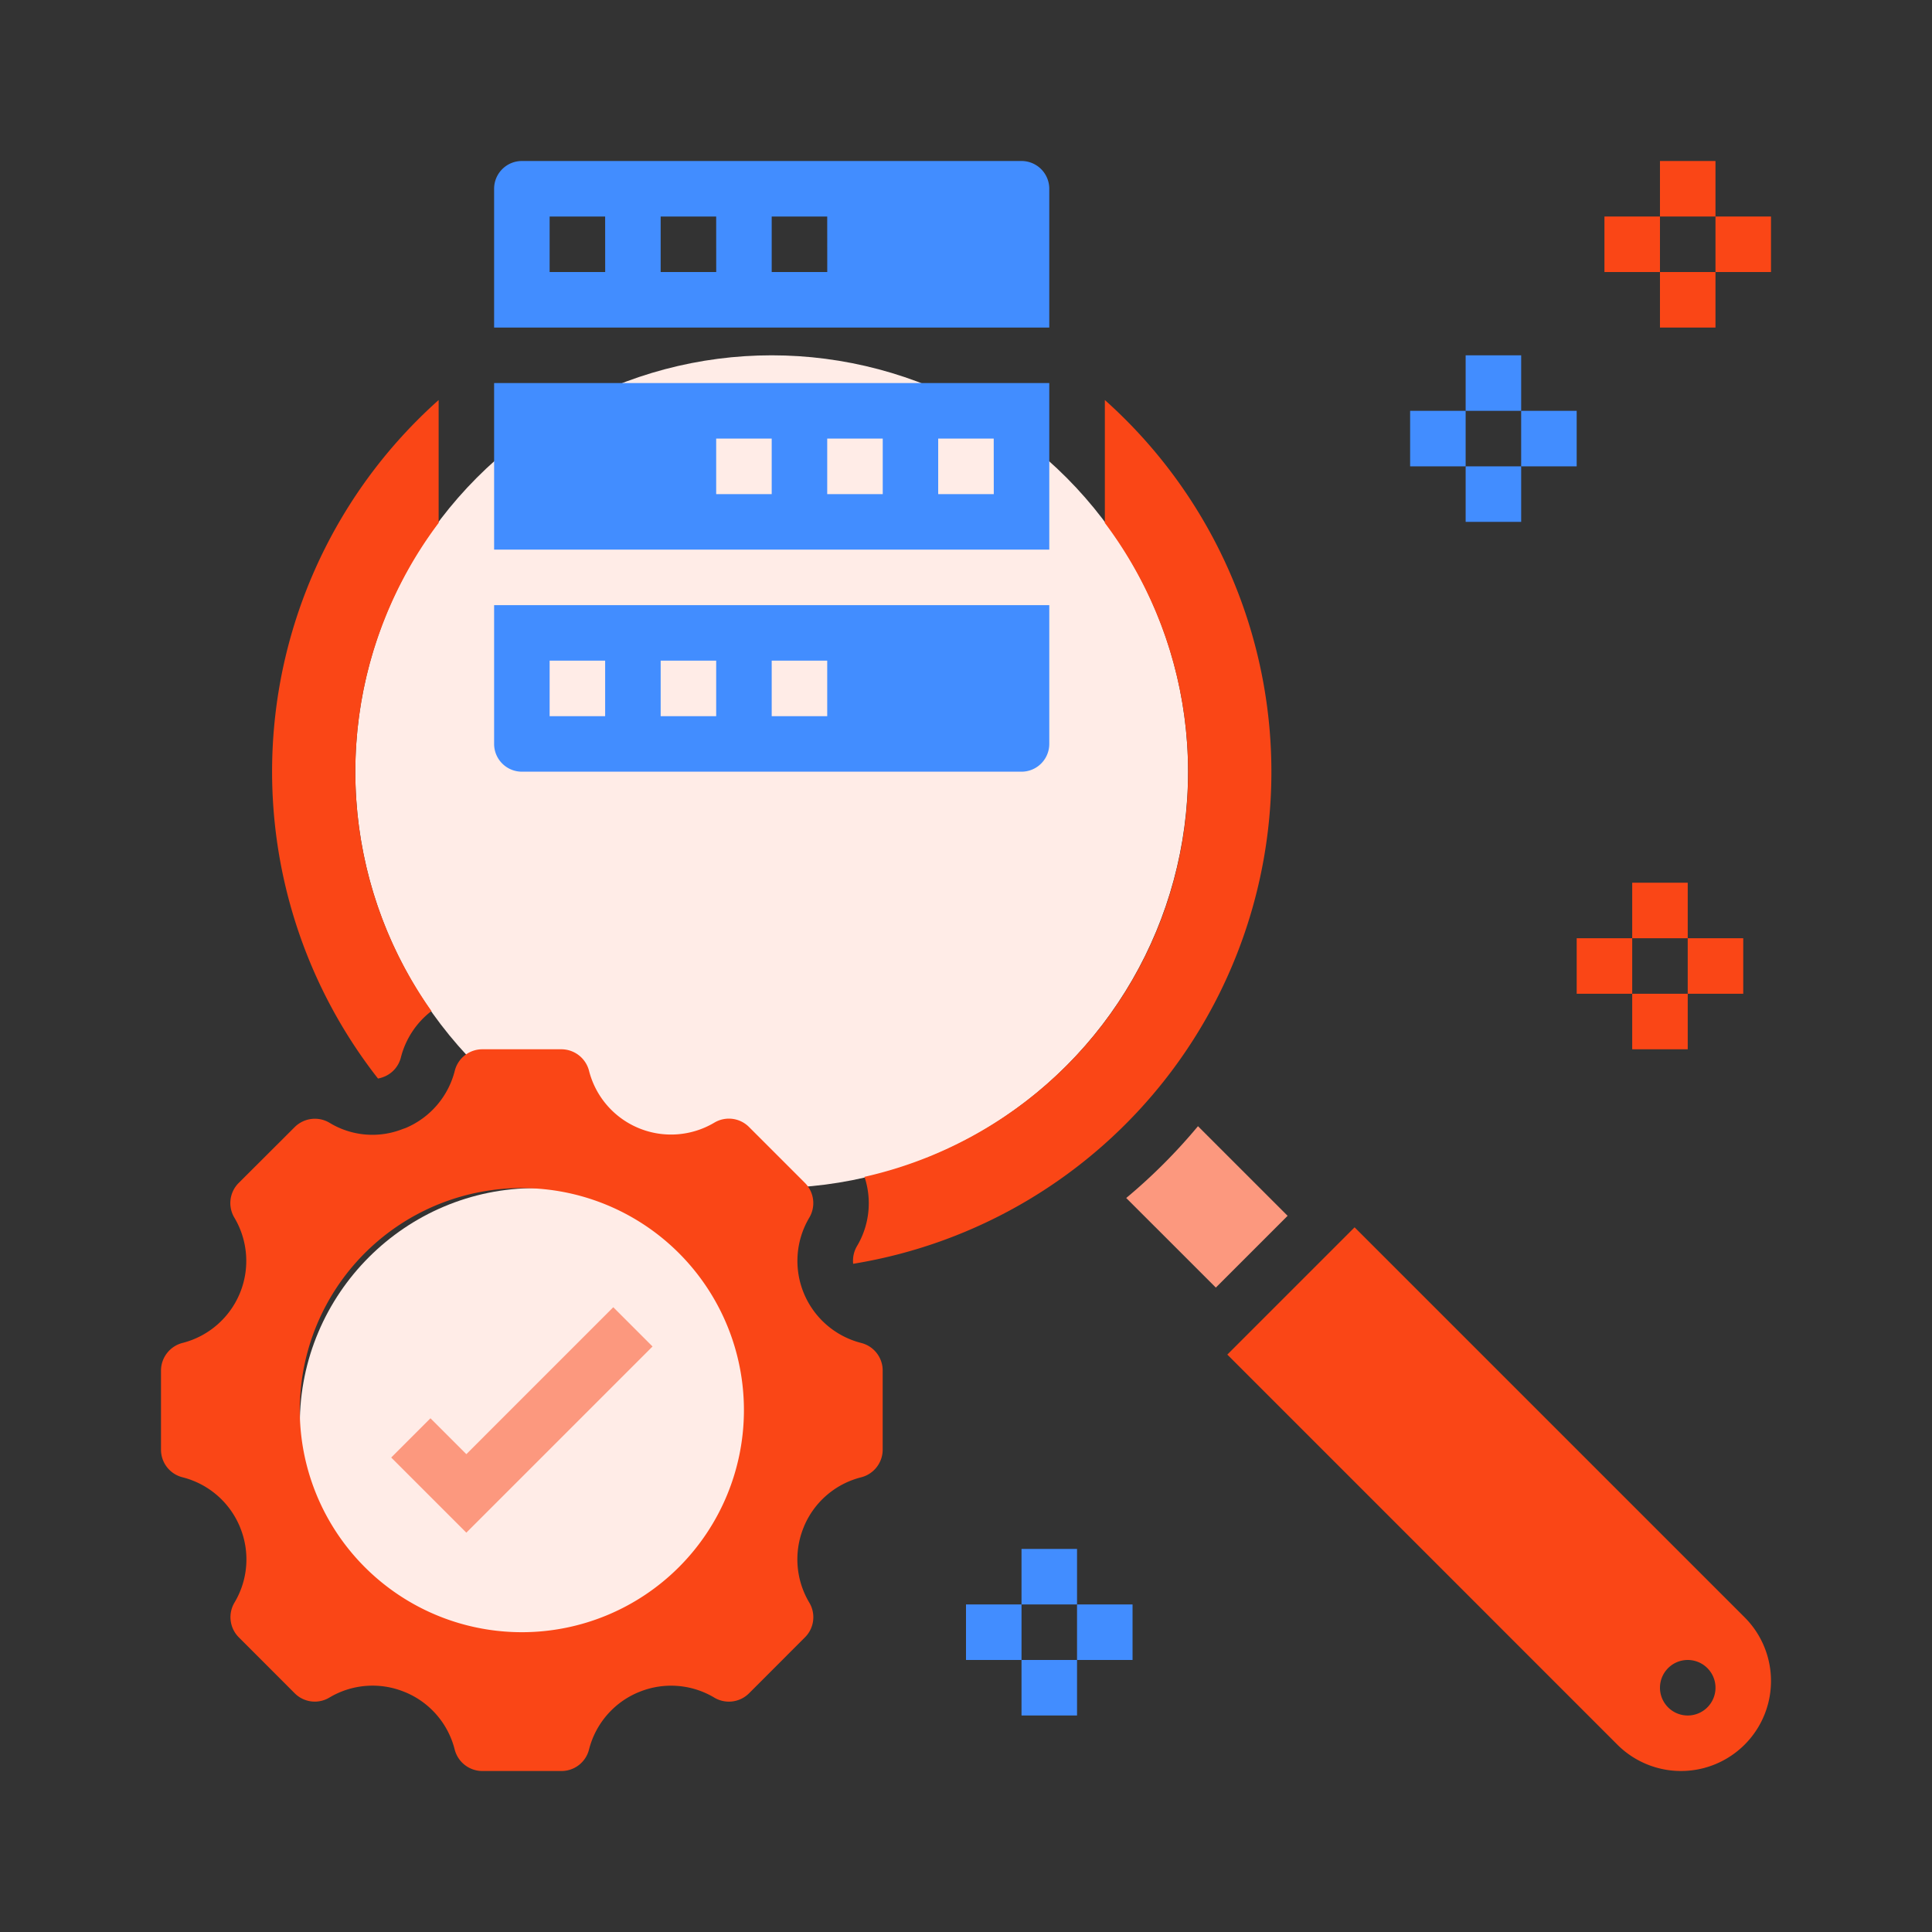
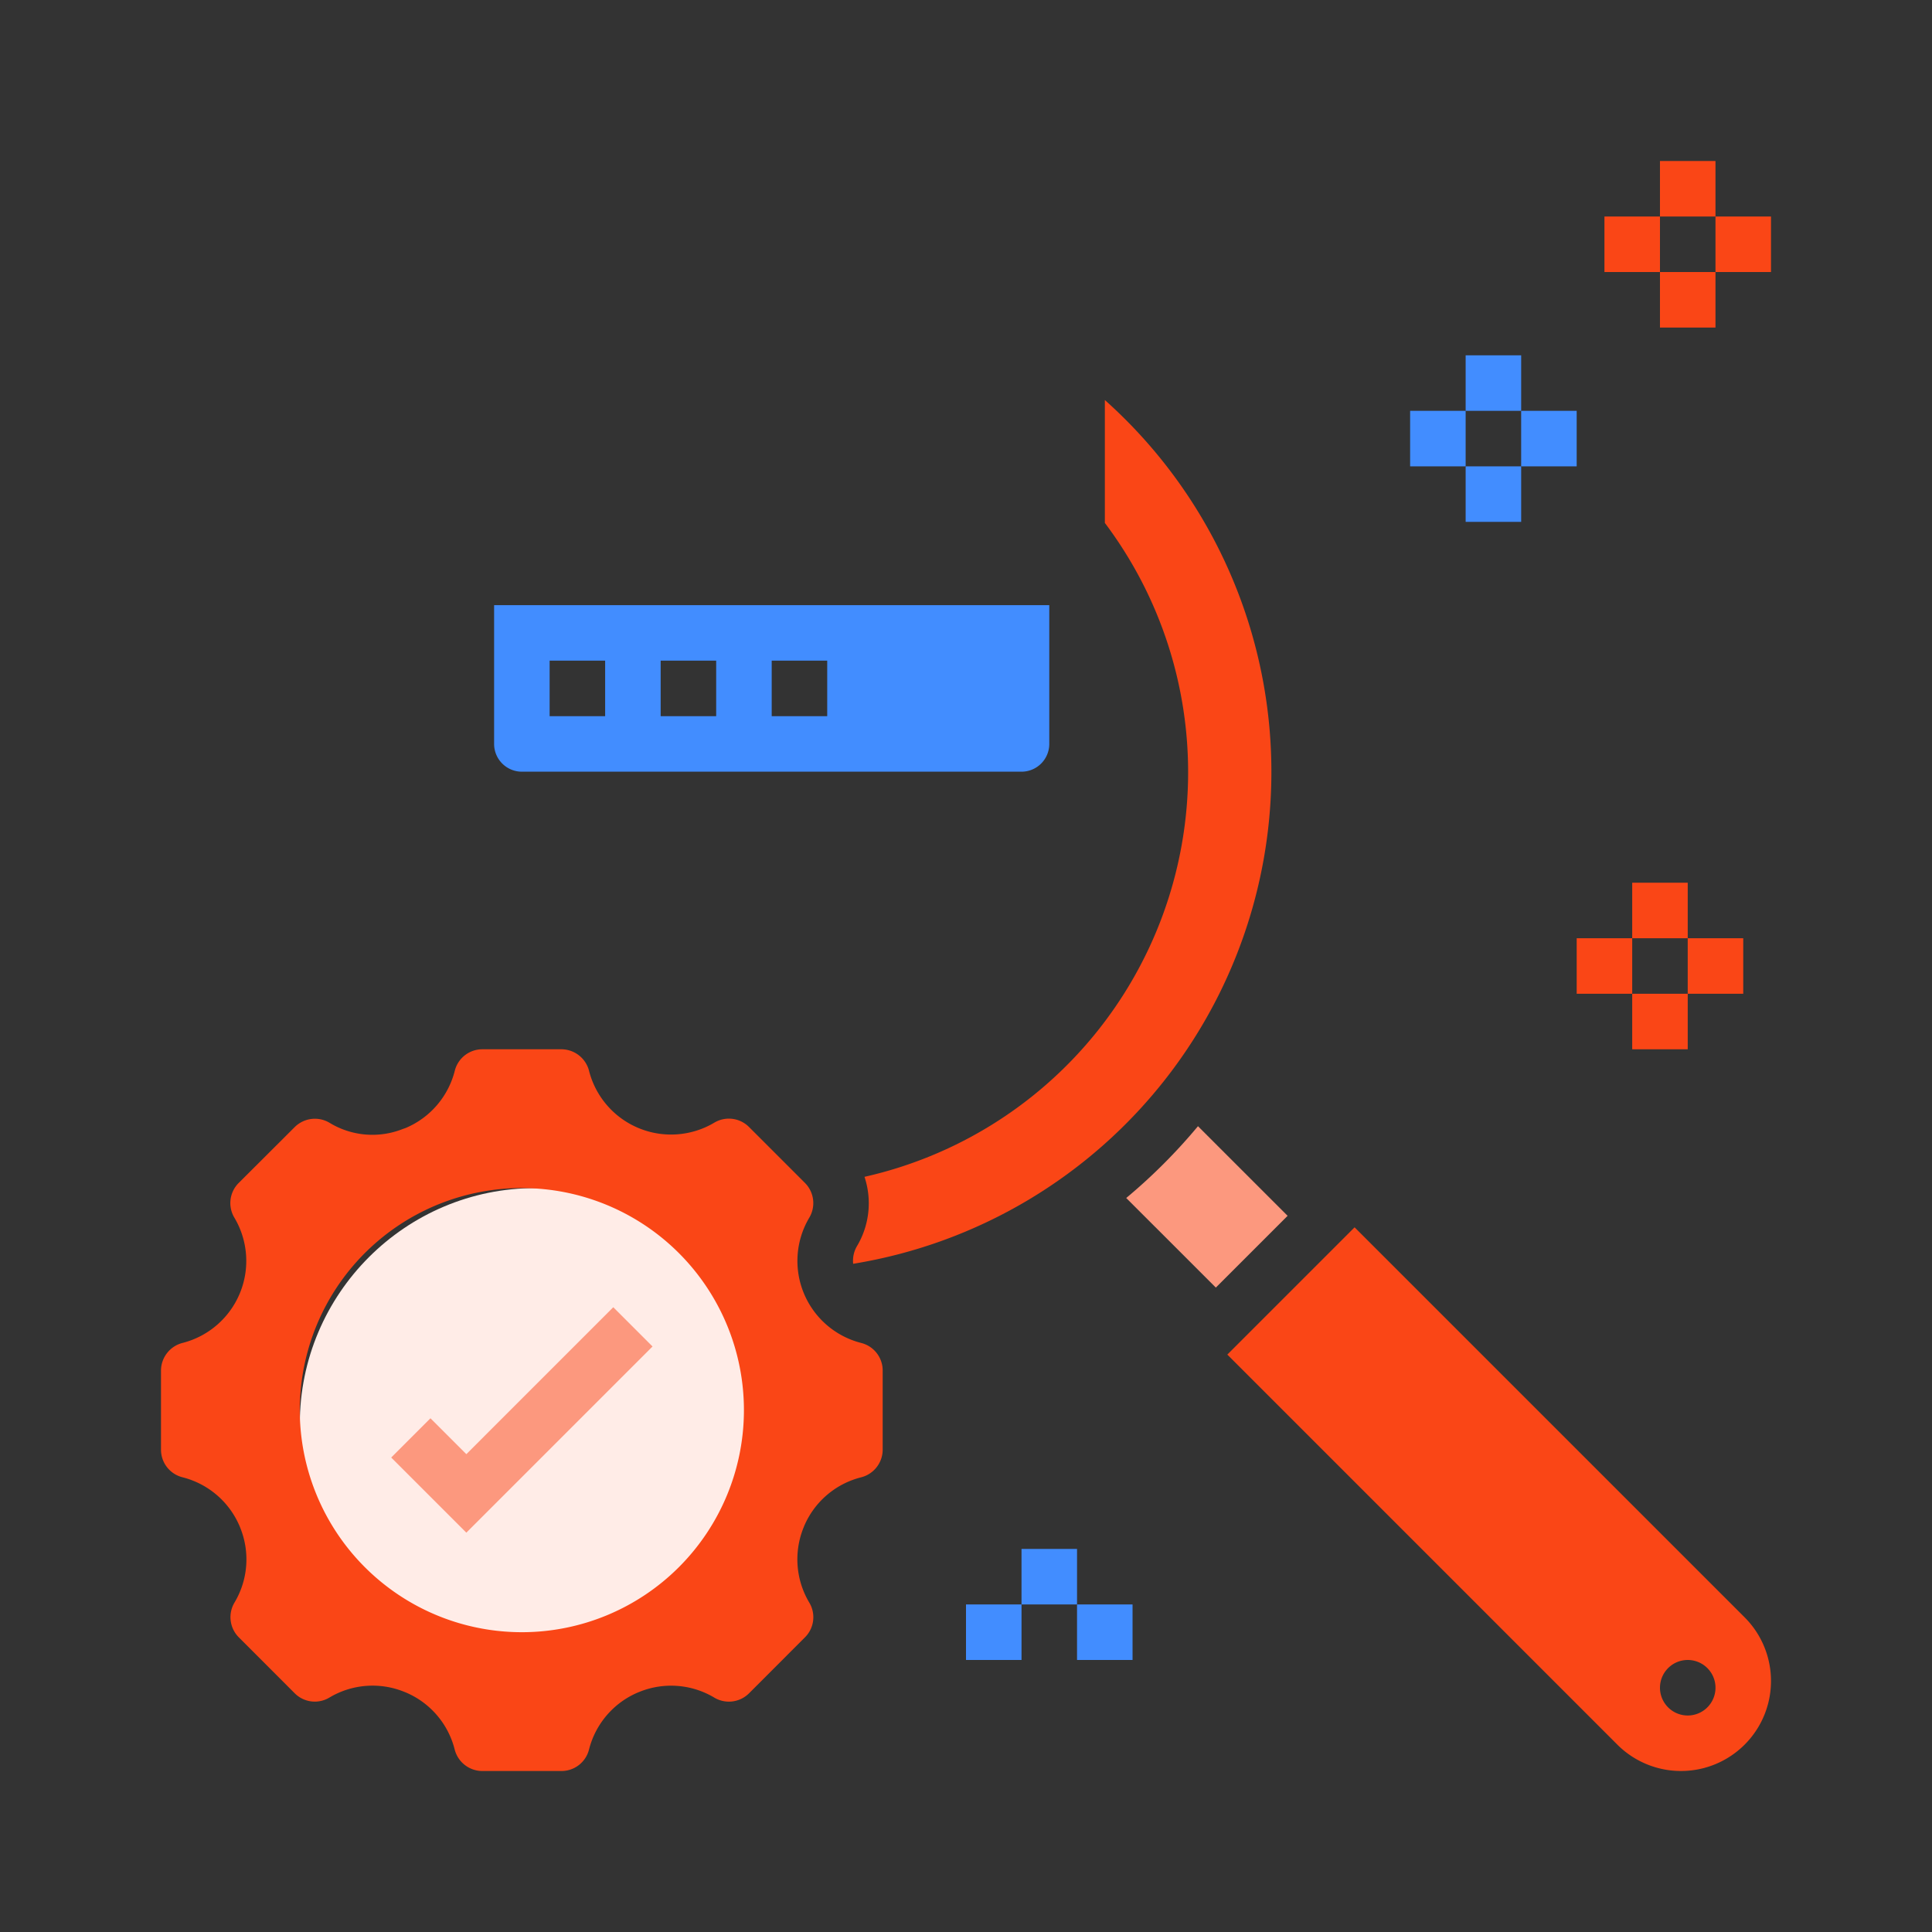
<svg xmlns="http://www.w3.org/2000/svg" width="144" height="144" viewBox="0 0 144 144">
  <rect x="0" y="0" width="144" height="144" fill="#333333" stroke="none" />
  <g id="Group_396" data-name="Group 396" transform="translate(-2849 -686)">
    <g id="Group_395" data-name="Group 395" transform="translate(285 12)">
      <circle id="Ellipse_17" data-name="Ellipse 17" cx="17.586" cy="17.586" r="17.586" transform="translate(2586.345 762.552)" fill="#ffece7" />
-       <circle id="Ellipse_18" data-name="Ellipse 18" cx="31.034" cy="31.034" r="31.034" transform="translate(2590.483 700.483)" fill="#ffece7" />
      <g id="Group_394" data-name="Group 394" transform="translate(2576 686)">
        <g id="noun_data_quality_3637494" data-name="noun_data quality_3637494">
          <g id="Group_356" data-name="Group 356" transform="translate(0 0)">
-             <path id="Path_1097" data-name="Path 1097" d="M15.319,62.061l.118-.048A2.106,2.106,0,0,0,16.6,60.625a6.314,6.314,0,0,1,2.284-3.472,30.843,30.843,0,0,1,.534-36.383V11.611a37.1,37.1,0,0,0-4.521,50.572A2.047,2.047,0,0,0,15.319,62.061Z" transform="translate(1.276 6.205)" fill="#fa4616" />
            <path id="Path_1098" data-name="Path 1098" d="M28.785,69.509a6.24,6.24,0,0,1-.552,5.152,2.154,2.154,0,0,0-.292,1.33A37.148,37.148,0,0,0,46.7,11.611V20.77A30.914,30.914,0,0,1,28.785,69.509Z" transform="translate(23.649 6.205)" fill="#fa4616" />
            <path id="Path_1099" data-name="Path 1099" d="M55.2,56.892a6.311,6.311,0,0,1-3.9-9.308,2.128,2.128,0,0,0-.3-2.619l-4.175-4.175a2.118,2.118,0,0,0-2.58-.323,6.309,6.309,0,0,1-9.333-3.828A2.134,2.134,0,0,0,32.849,35h-5.9a2.118,2.118,0,0,0-2.052,1.6,6.3,6.3,0,0,1-3.66,4.266l-.23.081a6.139,6.139,0,0,1-5.417-.451,2.131,2.131,0,0,0-2.621.3L8.789,44.966a2.116,2.116,0,0,0-.323,2.58,6.307,6.307,0,0,1-3.828,9.333A2.134,2.134,0,0,0,3,58.944v5.9A2.118,2.118,0,0,0,4.6,66.9a6.3,6.3,0,0,1,4.266,3.66l.052.132a6.271,6.271,0,0,1-.422,5.516,2.128,2.128,0,0,0,.3,2.619L12.966,83a2.113,2.113,0,0,0,2.58.323A6.275,6.275,0,0,1,21.1,82.88l.132.052a6.282,6.282,0,0,1,3.648,4.221,2.13,2.13,0,0,0,2.063,1.641h5.9A2.118,2.118,0,0,0,34.9,87.2a6.3,6.3,0,0,1,3.66-4.266l.132-.052a6.278,6.278,0,0,1,5.516.422,2.123,2.123,0,0,0,2.619-.3L51,78.827a2.116,2.116,0,0,0,.323-2.58,6.294,6.294,0,0,1-.447-5.555l.052-.132a6.282,6.282,0,0,1,4.221-3.648,2.13,2.13,0,0,0,1.641-2.063v-5.9A2.118,2.118,0,0,0,55.2,56.892ZM29.9,78.448A16.552,16.552,0,1,1,46.448,61.9,16.552,16.552,0,0,1,29.9,78.448Z" transform="translate(-3 31.207)" fill="#fa4616" />
-             <path id="Path_1100" data-name="Path 1100" d="M56.379,11H15V23.414H56.379ZM35.69,19.276H31.552V15.138H35.69Zm8.276,0H39.828V15.138h4.138Zm8.276,0H48.1V15.138h4.138Z" transform="translate(9.828 5.552)" fill="#428dff" />
            <path id="Path_1101" data-name="Path 1101" d="M17.069,31.414H54.31a2.07,2.07,0,0,0,2.069-2.069V19H15V29.345A2.07,2.07,0,0,0,17.069,31.414ZM35.69,23.138h4.138v4.138H35.69Zm-8.276,0h4.138v4.138H27.414Zm-8.276,0h4.138v4.138H19.138Z" transform="translate(9.828 14.103)" fill="#428dff" />
-             <path id="Path_1102" data-name="Path 1102" d="M56.379,5.069A2.07,2.07,0,0,0,54.31,3H17.069A2.07,2.07,0,0,0,15,5.069V15.414H56.379Zm-33.1,6.207H19.138V7.138h4.138Zm8.276,0H27.414V7.138h4.138Zm8.276,0H35.69V7.138h4.138Z" transform="translate(9.828 -3)" fill="#428dff" />
            <path id="Path_1103" data-name="Path 1103" d="M50.9,41.414,41.414,50.9,70.485,79.973a6.709,6.709,0,0,0,9.486-9.49ZM75.73,77.8A2.069,2.069,0,1,1,77.8,75.73,2.07,2.07,0,0,1,75.73,77.8Z" transform="translate(38.063 38.063)" fill="#fa4616" />
            <path id="Path_1104" data-name="Path 1104" d="M43.12,37.771a41.63,41.63,0,0,1-5.348,5.352L44.451,49.8l5.35-5.35Z" transform="translate(34.17 34.169)" fill="#fc987e" />
            <path id="Path_1105" data-name="Path 1105" d="M16.894,55.244l-2.675-2.675-2.926,2.926,5.6,5.6L30.77,47.219l-2.926-2.926Z" transform="translate(5.865 41.141)" fill="#fc987e" />
            <rect id="Rectangle_85" data-name="Rectangle 85" width="4.138" height="4.138" transform="translate(97.241 14.483)" fill="#428dff" />
            <rect id="Rectangle_86" data-name="Rectangle 86" width="4.138" height="4.138" transform="translate(97.241 22.759)" fill="#428dff" />
            <rect id="Rectangle_87" data-name="Rectangle 87" width="4.138" height="4.138" transform="translate(101.379 18.621)" fill="#428dff" />
            <rect id="Rectangle_88" data-name="Rectangle 88" width="4.138" height="4.138" transform="translate(93.103 18.621)" fill="#428dff" />
            <rect id="Rectangle_89" data-name="Rectangle 89" width="4.138" height="4.138" transform="translate(111.724)" fill="#fa4616" />
            <rect id="Rectangle_90" data-name="Rectangle 90" width="4.138" height="4.138" transform="translate(111.724 8.276)" fill="#fa4616" />
            <rect id="Rectangle_91" data-name="Rectangle 91" width="4.138" height="4.138" transform="translate(115.862 4.138)" fill="#fa4616" />
            <rect id="Rectangle_92" data-name="Rectangle 92" width="4.138" height="4.138" transform="translate(107.586 4.138)" fill="#fa4616" />
            <rect id="Rectangle_93" data-name="Rectangle 93" width="4.138" height="4.138" transform="translate(109.655 53.793)" fill="#fa4616" />
            <rect id="Rectangle_94" data-name="Rectangle 94" width="4.138" height="4.138" transform="translate(109.655 62.069)" fill="#fa4616" />
            <rect id="Rectangle_95" data-name="Rectangle 95" width="4.138" height="4.138" transform="translate(113.793 57.931)" fill="#fa4616" />
            <rect id="Rectangle_96" data-name="Rectangle 96" width="4.138" height="4.138" transform="translate(105.517 57.931)" fill="#fa4616" />
            <rect id="Rectangle_97" data-name="Rectangle 97" width="4.138" height="4.138" transform="translate(64.138 103.448)" fill="#428dff" />
-             <rect id="Rectangle_98" data-name="Rectangle 98" width="4.138" height="4.138" transform="translate(64.138 111.724)" fill="#428dff" />
            <rect id="Rectangle_99" data-name="Rectangle 99" width="4.138" height="4.138" transform="translate(68.276 107.586)" fill="#428dff" />
            <rect id="Rectangle_100" data-name="Rectangle 100" width="4.138" height="4.138" transform="translate(60 107.586)" fill="#428dff" />
          </g>
        </g>
      </g>
    </g>
    <rect id="Rectangle_106" data-name="Rectangle 106" width="144" height="144" transform="translate(2849 686)" fill="none" />
  </g>
</svg>